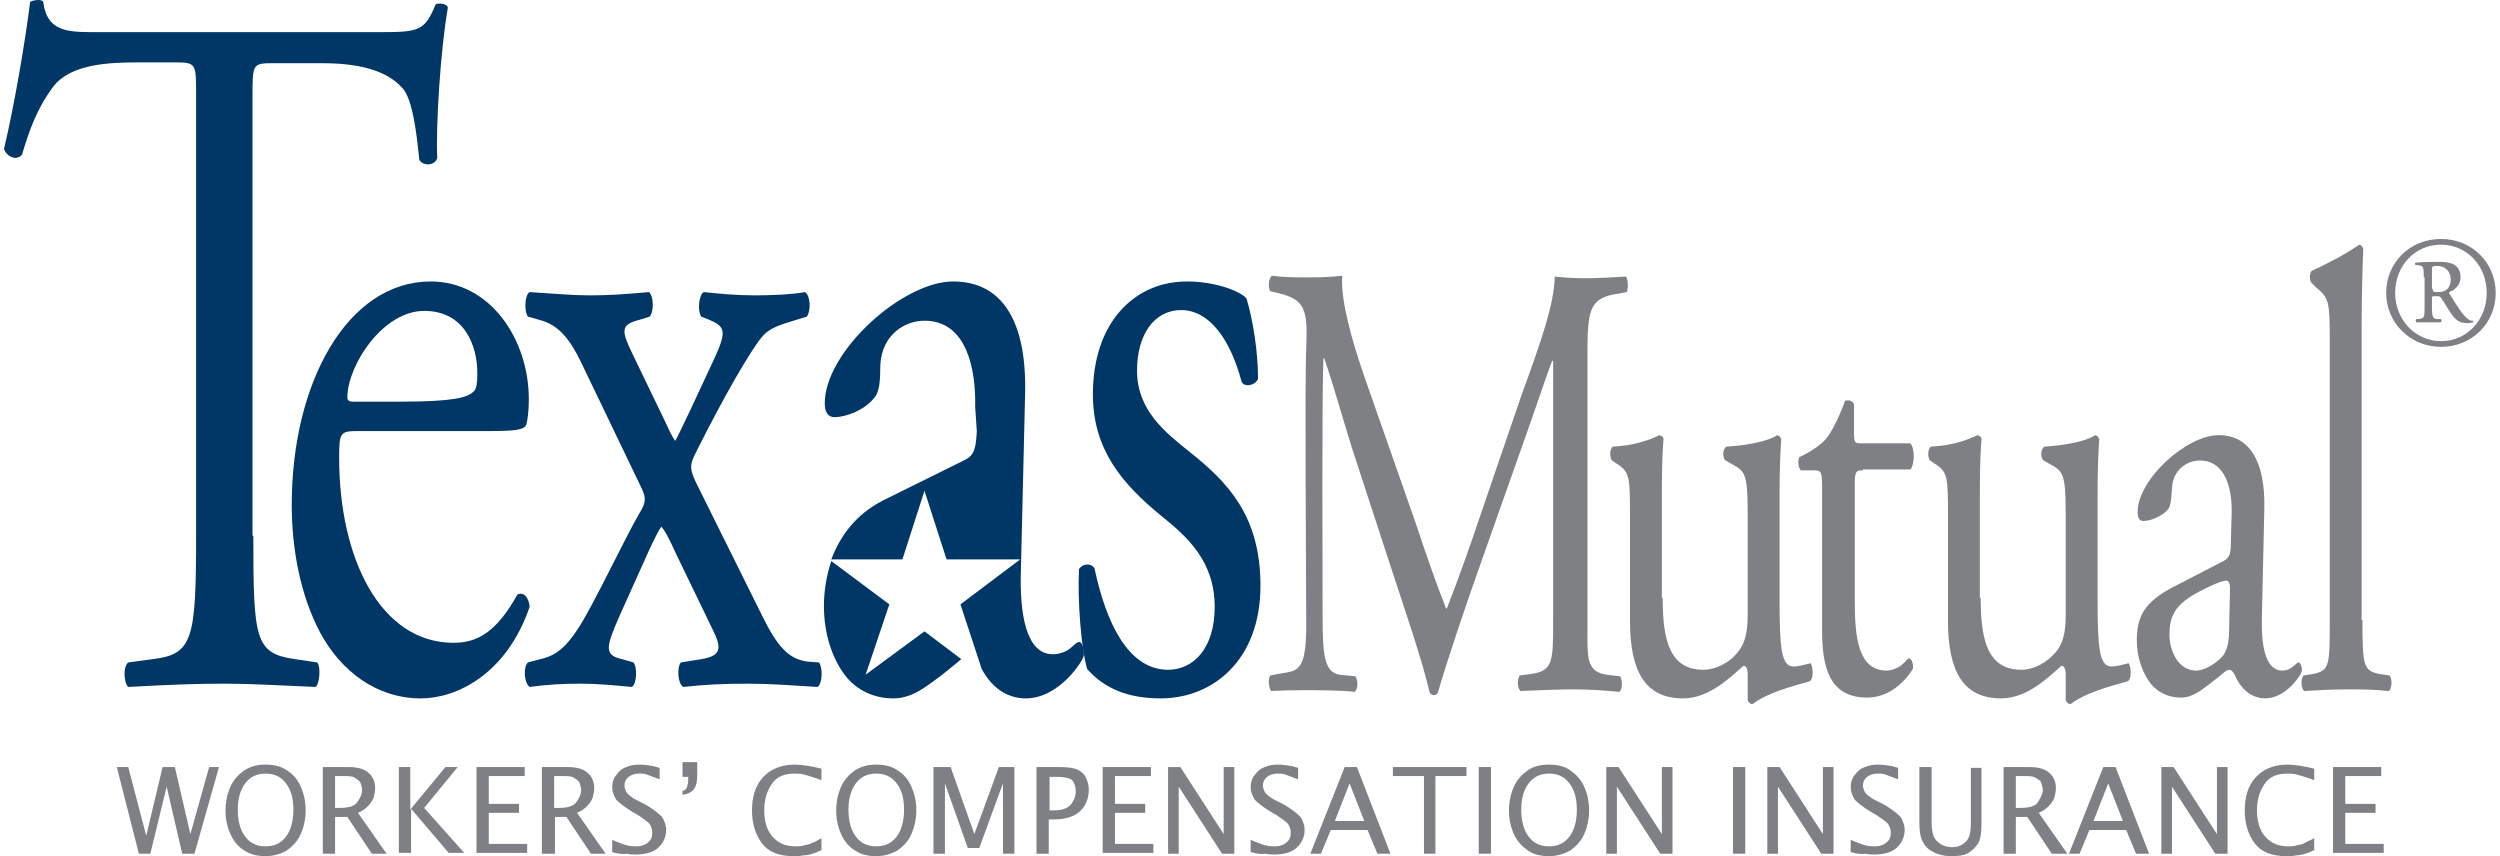
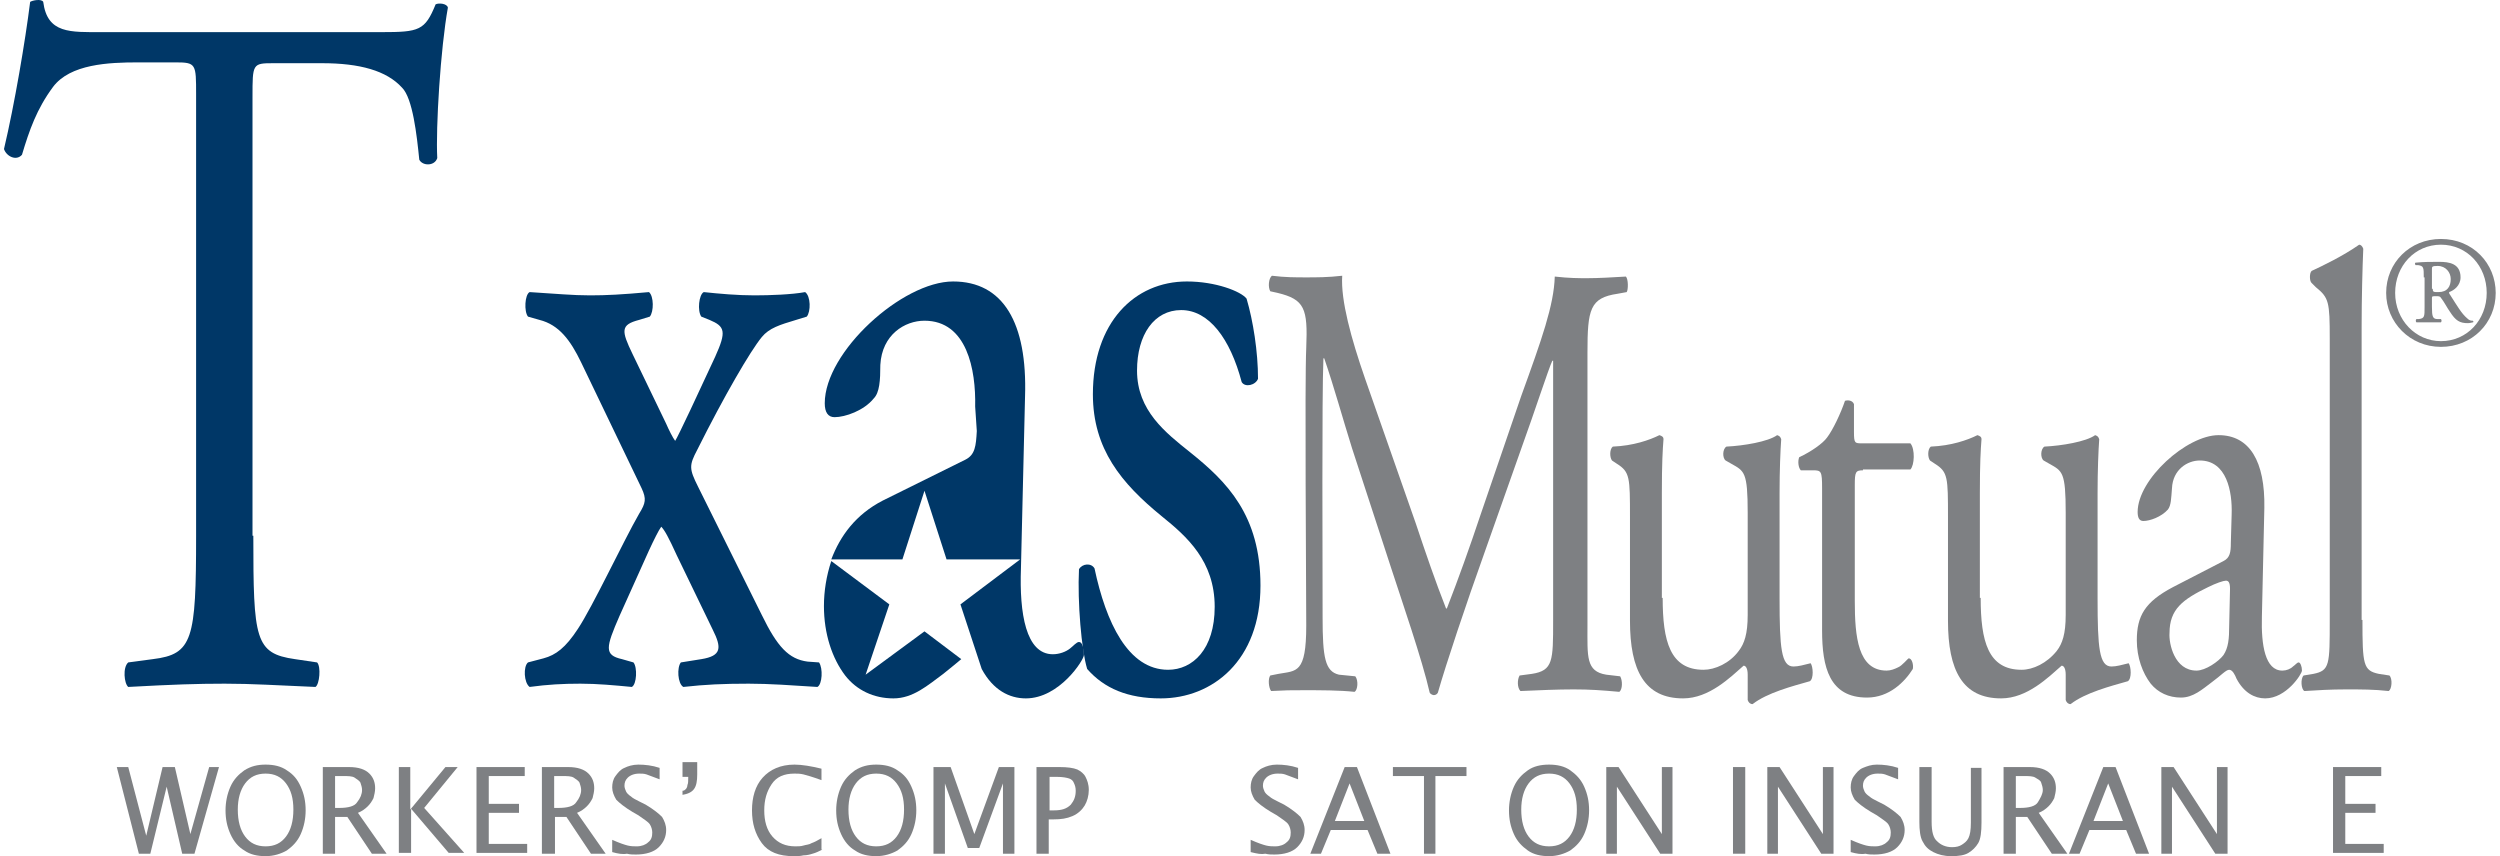
<svg xmlns="http://www.w3.org/2000/svg" width="438" height="150" viewBox="0 0 438 150" fill="none">
  <path d="M44.383 93.856C44.383 112.046 44.669 114.48 51.687 115.483L55.554 116.056C56.27 116.772 55.984 119.923 55.268 120.353C48.393 120.066 44.239 119.78 39.37 119.78C34.5 119.78 30.347 119.923 22.469 120.353C21.753 119.78 21.467 116.915 22.469 116.056L26.766 115.483C33.784 114.624 34.357 112.046 34.357 93.856V16.515C34.357 11.216 34.357 10.929 30.776 10.929H24.188C19.032 10.929 12.3 11.216 9.293 15.226C6.428 19.093 5.139 22.817 3.85 27.114C2.848 28.259 1.129 27.4 0.699 26.111C2.561 18.234 4.423 7.206 5.282 0.331C5.712 0.044 7.288 -0.242 7.574 0.331C8.29 5.917 12.3 5.63 17.886 5.63H66.869C73.457 5.63 74.46 5.344 76.322 0.76C76.894 0.474 78.327 0.617 78.47 1.333C77.181 8.495 76.322 22.387 76.608 27.687C76.178 29.119 74.03 29.119 73.457 27.973C73.027 23.676 72.311 17.231 70.449 15.369C67.728 12.362 63.002 11.073 56.413 11.073H47.82C44.239 11.073 44.239 11.216 44.239 16.945V93.856H44.383Z" fill="#003767" />
-   <path d="M62.715 75.523C59.565 75.523 59.421 75.81 59.421 80.25C59.421 97.723 66.582 112.619 79.473 112.619C83.483 112.619 86.92 110.9 90.644 104.168C91.79 103.595 92.649 104.741 92.793 106.317C88.782 118.061 80.046 122.358 73.744 122.358C65.866 122.358 59.708 117.488 56.127 110.9C52.547 104.168 51.114 96.005 51.114 88.414C51.114 67.073 60.853 49.313 75.462 49.313C85.918 49.313 92.649 59.482 92.649 69.938C92.649 72.373 92.363 73.805 92.22 74.378C91.79 75.38 90.215 75.523 85.058 75.523H62.715ZM70.306 70.367C79.329 70.367 81.907 69.651 82.91 68.649C83.34 68.362 83.626 67.646 83.626 65.355C83.626 60.485 81.335 54.469 74.317 54.469C67.155 54.469 60.997 63.779 60.853 69.508C60.853 69.794 60.853 70.367 61.713 70.367H70.306Z" fill="#003767" />
  <path d="M101.815 63.493C99.953 59.626 97.948 56.904 94.511 56.045L92.506 55.472C91.79 54.613 91.933 51.605 92.792 51.175C97.519 51.462 100.24 51.748 103.391 51.748C106.255 51.748 108.976 51.605 113.703 51.175C114.562 51.891 114.562 54.613 113.846 55.472L111.984 56.045C108.69 56.904 108.833 57.907 110.838 62.06L116.711 74.234C117.14 75.237 117.856 76.669 118.286 77.242C118.716 76.669 122.726 68.076 125.304 62.49C127.309 58.05 127.023 57.191 124.301 56.045L122.869 55.472C122.153 54.469 122.44 51.605 123.299 51.175C126.02 51.462 129.171 51.748 132.179 51.748C134.9 51.748 138.767 51.605 141.059 51.175C142.061 51.891 142.061 54.613 141.345 55.472L139.483 56.045C136.619 56.904 134.757 57.477 133.468 59.053C131.463 61.487 126.879 69.365 122.153 78.818C120.721 81.539 120.721 82.112 122.296 85.263L133.468 107.749C136.189 113.335 138.194 115.483 141.488 115.913L143.493 116.056C144.21 117.058 144.066 119.923 143.207 120.353C138.767 120.066 134.757 119.78 131.176 119.78C126.736 119.78 123.585 119.923 119.718 120.353C118.716 119.78 118.572 116.915 119.289 116.056L122.869 115.483C126.45 114.91 126.45 113.478 124.874 110.327L118.572 97.293C117.14 94.142 116.424 92.853 115.851 92.281C115.422 92.853 114.562 94.572 113.703 96.434L108.547 107.892C106.112 113.478 105.826 114.767 108.976 115.483L110.982 116.056C111.698 116.915 111.554 119.923 110.695 120.353C107.687 120.066 104.68 119.78 101.672 119.78C98.664 119.78 95.943 119.923 92.792 120.353C91.79 119.636 91.646 116.772 92.506 116.056L95.227 115.34C97.375 114.767 99.094 113.478 101.242 110.184C103.82 106.317 109.263 94.715 111.984 89.989C113.13 88.127 113.273 87.411 112.414 85.549L101.815 63.493Z" fill="#003767" />
  <path d="M218.4 52.321C219.546 56.188 220.405 61.631 220.405 66.357C219.976 67.503 218.114 67.933 217.541 66.93C215.536 59.339 211.812 54.326 206.942 54.326C202.216 54.326 199.208 58.623 199.208 64.925C199.208 71.943 204.221 75.81 208.518 79.247C214.963 84.403 220.835 90.276 220.835 102.593C220.835 115.769 212.385 122.358 203.362 122.358C197.633 122.358 193.479 120.639 190.471 117.202C189.469 113.908 188.753 105.457 189.039 99.728C189.612 98.726 191.188 98.583 191.76 99.585C193.766 109.038 197.633 117.345 204.651 117.345C208.947 117.345 212.814 113.764 212.814 106.317C212.814 98.296 207.945 93.999 203.505 90.419C196.487 84.69 191.474 78.674 191.474 69.078C191.474 56.475 198.778 49.313 207.945 49.313C212.958 49.313 217.398 51.032 218.4 52.321Z" fill="#003767" />
  <path d="M161.969 110.614L151.657 118.205L155.81 105.887L145.642 98.296C144.782 100.874 144.353 103.596 144.353 106.174C144.353 111.043 145.785 115.34 148.076 118.348C150.082 120.926 153.089 122.358 156.527 122.358C159.964 122.358 162.542 120.066 165.263 118.061C166.552 117.059 167.698 116.056 168.414 115.483L161.969 110.614Z" fill="#003767" />
  <path d="M189.039 112.475C188.609 112.475 188.036 113.191 187.463 113.621C186.747 114.194 185.601 114.624 184.456 114.624C179.729 114.624 178.583 107.462 178.87 99.585L179.586 69.508C180.016 56.475 175.719 49.313 166.982 49.313C158.102 49.313 144.496 61.631 144.496 70.654C144.496 72.229 145.069 73.089 146.215 73.089C148.077 73.089 151.371 71.943 153.09 69.794C154.092 68.792 154.235 66.644 154.235 63.922C154.522 58.623 158.532 56.188 161.969 56.188C169.417 56.188 170.993 64.782 170.849 71.227L171.136 75.523C170.993 78.102 170.849 79.677 169.131 80.536L154.665 87.698C149.939 90.132 147.217 93.856 145.642 98.01H158.102L161.969 85.979L165.836 98.01H178.727L168.271 105.887L171.995 117.202C174 120.926 176.865 122.358 179.729 122.358C185.601 122.358 189.898 115.626 189.898 114.767C189.898 113.478 189.612 112.475 189.039 112.475Z" fill="#003767" />
  <path d="M248.047 91.707C249.766 96.864 251.485 101.876 253.347 106.603H253.49C255.495 101.447 257.5 95.861 259.362 90.275L266.523 69.365C270.104 59.482 272.252 53.467 272.395 48.454C274.973 48.74 276.549 48.74 278.124 48.74C279.986 48.74 282.564 48.597 284.856 48.454C285.286 48.883 285.286 50.745 284.999 51.175L283.424 51.462C278.554 52.178 278.124 54.183 278.124 61.774C278.124 73.231 278.124 96.577 278.124 109.61C278.124 115.053 277.838 117.631 281.419 118.204L283.853 118.49C284.283 119.206 284.283 120.782 283.71 121.212C280.559 120.925 278.554 120.782 275.69 120.782C272.968 120.782 269.531 120.925 266.38 121.068C265.807 120.496 265.807 119.063 266.237 118.347L268.385 118.061C272.109 117.488 272.109 115.769 272.109 108.751V63.206H271.966C271.393 64.352 268.528 73.088 266.953 77.385L260.221 96.434C256.784 106.03 253.347 116.342 251.914 121.355C251.771 121.641 251.485 121.785 251.198 121.785C251.055 121.785 250.625 121.641 250.482 121.355C249.193 115.626 245.469 104.884 243.751 99.585L236.876 78.531C235.3 73.518 233.725 67.789 232.006 62.776H231.863C231.577 69.508 231.72 98.869 231.72 108.178C231.72 115.196 232.149 117.631 234.584 118.204L237.449 118.49C238.022 119.206 237.878 120.925 237.305 121.212C234.727 120.925 231.29 120.925 228.426 120.925C225.991 120.925 225.275 120.925 222.697 121.068C222.267 120.496 222.124 118.92 222.553 118.347L223.986 118.061C227.137 117.488 228.855 118.061 228.855 109.61C228.855 102.449 228.569 66.93 228.855 60.914C229.142 54.039 228.569 52.464 223.842 51.318L222.553 51.032C222.124 50.316 222.267 48.74 222.84 48.31C225.131 48.597 226.993 48.597 228.855 48.597C230.574 48.597 232.722 48.597 235.157 48.31C234.871 52.607 236.733 59.339 239.167 66.357L248.047 91.707Z" fill="#7E8083" />
  <path d="M291.3 104.741C291.3 112.332 292.589 117.345 298.462 117.345C300.467 117.345 303.045 116.199 304.62 114.05C305.623 112.761 306.196 111.043 306.196 107.749V89.846C306.196 82.684 305.623 82.541 303.331 81.252L302.329 80.679C301.756 80.249 301.756 78.674 302.472 78.244C305.48 78.101 309.776 77.385 311.352 76.239C311.781 76.382 311.925 76.526 312.068 76.955C311.925 78.96 311.781 82.398 311.781 86.408V104.884C311.781 113.478 312.068 116.772 314.216 116.772C315.076 116.772 316.078 116.485 317.224 116.199C317.654 116.772 317.797 118.92 317.081 119.35C314.073 120.209 309.633 121.355 307.055 123.36C306.625 123.36 306.339 123.074 306.196 122.644V118.204C306.196 117.201 305.909 116.628 305.48 116.628C303.188 118.634 299.464 122.357 294.881 122.357C288.15 122.357 285.571 117.488 285.571 108.751V90.562C285.571 83.687 285.571 82.684 283.28 81.252L282.421 80.679C281.991 80.106 281.991 78.674 282.564 78.244C286.144 78.101 289.009 77.099 290.728 76.239C291.157 76.382 291.444 76.526 291.444 76.955C291.3 78.817 291.157 81.109 291.157 86.408V104.741H291.3Z" fill="#7E8083" />
  <path d="M326.391 82.398C325.102 82.398 324.959 82.684 324.959 84.976V105.314C324.959 111.616 325.531 117.488 330.544 117.488C331.26 117.488 331.977 117.201 332.549 116.915C333.266 116.628 334.268 115.339 334.411 115.339C334.984 115.339 335.271 116.485 335.127 117.201C333.695 119.493 330.974 122.214 327.107 122.214C320.519 122.214 319.23 116.915 319.23 110.47V85.549C319.23 82.541 319.086 82.398 317.654 82.398H315.506C315.076 81.968 314.933 80.822 315.219 80.106C317.368 79.104 319.373 77.671 320.089 76.669C321.092 75.38 322.524 72.372 323.24 70.224C323.67 70.081 324.529 70.081 324.815 70.797V75.666C324.815 77.671 324.959 77.671 326.248 77.671H334.698C335.557 78.674 335.414 81.538 334.698 82.255H326.391V82.398Z" fill="#7E8083" />
  <path d="M347.015 104.741C347.015 112.332 348.304 117.345 354.176 117.345C356.182 117.345 358.616 116.199 360.335 114.05C361.338 112.761 361.911 111.043 361.911 107.749V89.846C361.911 82.684 361.338 82.541 359.046 81.252L358.044 80.679C357.471 80.249 357.471 78.674 358.187 78.244C361.194 78.101 365.491 77.385 367.067 76.239C367.496 76.382 367.64 76.526 367.783 76.955C367.64 78.96 367.496 82.398 367.496 86.408V104.884C367.496 113.478 367.783 116.772 369.931 116.772C370.79 116.772 371.793 116.485 372.939 116.199C373.369 116.772 373.512 118.92 372.796 119.35C369.788 120.209 365.348 121.355 362.77 123.36C362.34 123.36 362.054 123.074 361.911 122.644V118.204C361.911 117.201 361.624 116.628 361.194 116.628C358.903 118.634 355.179 122.357 350.596 122.357C343.864 122.357 341.286 117.488 341.286 108.751V90.562C341.286 83.687 341.286 82.684 338.995 81.252L338.135 80.679C337.706 80.106 337.706 78.674 338.279 78.244C341.859 78.101 344.724 77.099 346.442 76.239C346.872 76.382 347.159 76.526 347.159 76.955C347.015 78.817 346.872 81.109 346.872 86.408V104.741H347.015Z" fill="#7E8083" />
  <path d="M389.553 98.296C390.699 97.723 390.842 96.72 390.842 95.145L390.985 90.132C391.128 86.122 390.126 80.679 385.399 80.679C383.251 80.679 380.673 82.255 380.53 85.549C380.387 87.267 380.387 88.556 379.814 89.273C378.668 90.562 376.663 91.278 375.517 91.278C374.801 91.278 374.514 90.705 374.514 89.702C374.514 83.973 383.108 76.239 388.694 76.239C394.136 76.239 396.857 80.822 396.714 88.986L396.284 108.035C396.141 113.048 396.857 117.488 399.865 117.488C400.581 117.488 401.297 117.201 401.727 116.772C402.157 116.485 402.443 116.056 402.729 116.056C403.016 116.056 403.302 116.772 403.302 117.488C403.302 118.061 400.581 122.357 396.857 122.357C394.995 122.357 393.133 121.355 391.844 118.92C391.558 118.204 391.128 117.345 390.555 117.345C389.983 117.345 389.123 118.347 387.548 119.493C385.829 120.782 384.254 122.214 382.105 122.214C379.957 122.214 378.095 121.355 376.806 119.779C375.374 117.917 374.371 115.196 374.371 112.189C374.371 107.892 375.803 105.457 380.673 102.879L389.553 98.296ZM384.826 117.488C386.402 117.488 388.694 115.912 389.553 114.767C390.412 113.478 390.555 111.902 390.555 109.61L390.699 103.165C390.699 102.02 390.412 101.733 389.983 101.733C389.553 101.733 388.264 102.163 386.832 102.879C382.392 105.027 380.1 106.746 380.1 110.9C379.957 112.761 380.959 117.488 384.826 117.488Z" fill="#7E8083" />
  <path d="M413.901 108.608C413.901 116.485 414.045 117.488 416.766 118.061L418.628 118.347C419.201 118.92 419.058 120.782 418.485 121.069C415.907 120.782 413.758 120.782 411.037 120.782C408.316 120.782 406.024 120.925 403.733 121.069C403.16 120.782 403.016 118.92 403.589 118.347L405.308 118.061C408.172 117.488 408.172 116.485 408.172 108.608V59.339C408.172 52.894 408.029 52.178 405.738 50.316L405.022 49.6C404.592 49.313 404.592 47.738 405.022 47.451C406.883 46.592 410.464 44.873 413.329 42.868C413.615 42.868 413.901 43.155 414.045 43.584C413.901 46.878 413.758 52.321 413.758 57.191V108.608H413.901Z" fill="#7E8083" />
  <path d="M418.055 51.319C418.055 46.019 422.208 41.866 427.651 41.866C433.236 41.866 437.247 46.162 437.247 51.319C437.247 56.618 433.093 60.771 427.651 60.771C422.208 60.771 418.055 56.475 418.055 51.319ZM427.651 59.769C432.234 59.769 435.671 56.045 435.671 51.319C435.671 46.592 432.234 42.868 427.651 42.868C423.068 42.868 419.63 46.592 419.63 51.319C419.63 56.045 423.211 59.769 427.651 59.769ZM424.643 48.597C424.643 46.879 424.643 46.592 423.64 46.449H423.211C423.068 46.306 423.068 46.019 423.211 46.019C424.643 45.876 425.789 45.876 427.364 45.876C429.083 45.876 431.088 46.162 431.088 48.597C431.088 50.029 429.942 50.889 429.083 51.175C429.083 51.319 429.083 51.462 429.226 51.605C430.515 53.61 431.231 54.899 432.234 55.758C432.664 56.188 432.95 56.188 433.236 56.188C433.38 56.331 433.38 56.475 433.236 56.475C433.093 56.475 432.807 56.618 432.377 56.618C430.945 56.618 430.229 56.188 429.226 54.613C428.797 54.04 428.224 52.894 427.651 52.178C427.507 51.891 427.221 51.891 426.791 51.891C426.218 51.891 426.075 51.891 426.075 52.178V53.753C426.075 55.472 426.218 55.902 427.078 55.902H427.651C427.794 56.045 427.794 56.331 427.651 56.475C426.935 56.475 426.362 56.475 425.502 56.475C424.643 56.475 423.927 56.475 423.354 56.475C423.211 56.331 423.211 56.045 423.354 55.902H423.784C424.786 55.758 424.786 55.472 424.786 53.753V48.597H424.643ZM426.218 50.602C426.218 51.175 426.362 51.175 427.221 51.175C428.796 51.175 429.369 50.173 429.369 48.884C429.369 47.738 428.51 46.592 427.078 46.592C426.075 46.592 426.075 46.735 426.075 47.165V50.602H426.218Z" fill="#7E8083" />
  <path d="M24.331 149.57L20.464 134.389H22.469L25.62 146.419L28.484 134.389H30.633L33.354 146.133L36.648 134.389H38.367L34.07 149.57H31.922L29.201 137.826L26.336 149.57H24.331Z" fill="#7E8083" />
  <path d="M46.531 150C45.098 150 43.809 149.714 42.807 148.998C41.804 148.425 40.945 147.422 40.372 146.133C39.799 144.844 39.513 143.555 39.513 141.98C39.513 140.547 39.799 139.115 40.372 137.826C40.945 136.537 41.804 135.678 42.807 134.962C43.953 134.245 45.098 133.959 46.531 133.959C47.963 133.959 49.252 134.245 50.255 134.962C51.4 135.678 52.116 136.537 52.689 137.826C53.262 139.115 53.549 140.404 53.549 141.98C53.549 143.412 53.262 144.844 52.689 146.133C52.116 147.422 51.257 148.281 50.255 148.998C49.252 149.57 47.963 150 46.531 150ZM46.531 148.281C48.106 148.281 49.252 147.709 50.111 146.563C50.971 145.417 51.4 143.841 51.4 141.836C51.4 139.831 50.971 138.399 50.111 137.253C49.252 136.107 48.106 135.534 46.531 135.534C44.955 135.534 43.809 136.107 42.95 137.253C42.091 138.399 41.661 139.974 41.661 141.836C41.661 143.841 42.091 145.417 42.95 146.563C43.809 147.709 44.955 148.281 46.531 148.281Z" fill="#7E8083" />
  <path d="M56.557 149.57V134.389H61.14C62.858 134.389 64.004 134.818 64.72 135.534C65.436 136.251 65.723 137.11 65.723 138.112C65.723 138.685 65.58 139.258 65.436 139.831C65.15 140.404 64.864 140.834 64.434 141.263C64.004 141.693 63.431 142.123 62.715 142.409L67.728 149.57H65.15L60.853 143.125H58.705V149.57H56.557ZM58.705 141.55H59.421C60.997 141.55 62.142 141.263 62.572 140.547C63.145 139.831 63.431 139.115 63.431 138.399C63.431 137.969 63.288 137.54 63.145 137.11C63.002 136.823 62.572 136.537 62.142 136.251C61.713 135.964 60.997 135.964 59.994 135.964H58.705V141.55Z" fill="#7E8083" />
  <path d="M69.876 149.57V134.389H71.881V141.836L78.04 134.389H80.188L74.316 141.55L81.334 149.427H78.613L72.024 141.693V149.427H69.876V149.57Z" fill="#7E8083" />
  <path d="M83.482 149.57V134.389H91.933V135.964H85.631V140.834H90.93V142.409H85.631V147.852H92.362V149.427H83.482V149.57Z" fill="#7E8083" />
  <path d="M94.94 149.57V134.389H99.524C101.242 134.389 102.388 134.818 103.104 135.534C103.82 136.251 104.107 137.11 104.107 138.112C104.107 138.685 103.964 139.258 103.82 139.831C103.534 140.404 103.247 140.834 102.818 141.263C102.388 141.693 101.815 142.123 101.099 142.409L106.112 149.57H103.534L99.237 143.125H97.232V149.57H94.94ZM97.089 141.55H97.805C99.38 141.55 100.526 141.263 100.956 140.547C101.529 139.831 101.815 139.115 101.815 138.399C101.815 137.969 101.672 137.54 101.529 137.11C101.386 136.823 100.956 136.537 100.526 136.251C100.097 135.964 99.38 135.964 98.378 135.964H97.089V141.55Z" fill="#7E8083" />
  <path d="M107.258 149.284V147.136C108.547 147.709 109.406 147.995 109.979 148.138C110.552 148.281 111.125 148.281 111.555 148.281C112.414 148.281 113.13 147.995 113.56 147.565C114.133 147.136 114.276 146.563 114.276 145.847C114.276 145.417 114.133 144.844 113.846 144.414C113.56 143.985 112.844 143.555 111.841 142.839L110.838 142.266C109.406 141.407 108.547 140.691 107.974 140.118C107.544 139.402 107.258 138.685 107.258 137.969C107.258 137.253 107.401 136.537 107.831 135.964C108.26 135.391 108.69 134.818 109.406 134.532C109.979 134.245 110.838 133.959 111.841 133.959C112.987 133.959 114.276 134.102 115.565 134.532V136.537C114.419 136.107 113.703 135.821 113.273 135.678C112.844 135.534 112.414 135.534 111.984 135.534C111.125 135.534 110.409 135.821 109.979 136.251C109.549 136.68 109.406 137.11 109.406 137.683C109.406 137.969 109.549 138.399 109.693 138.685C109.836 138.972 110.122 139.258 110.552 139.545C110.838 139.831 111.411 140.118 111.984 140.404L113.13 140.977C114.562 141.836 115.422 142.552 115.994 143.125C116.424 143.841 116.711 144.558 116.711 145.417C116.711 146.563 116.281 147.565 115.422 148.425C114.562 149.284 113.13 149.714 111.411 149.714C110.838 149.714 110.409 149.714 109.836 149.57C109.12 149.714 108.26 149.57 107.258 149.284Z" fill="#7E8083" />
  <path d="M119.575 139.258V138.542C119.862 138.542 120.005 138.399 120.148 138.256C120.291 138.112 120.435 137.826 120.435 137.54C120.578 137.253 120.578 136.823 120.578 136.251V136.107H119.575V133.529H122.153V135.678C122.153 136.823 122.01 137.683 121.58 138.256C121.151 138.829 120.435 139.115 119.575 139.258Z" fill="#7E8083" />
  <path d="M144.066 148.854C143.493 149.141 142.921 149.427 142.348 149.57C141.918 149.714 141.345 149.857 140.772 149.857C140.199 150 139.626 150 139.053 150C136.475 150 134.614 149.284 133.468 147.709C132.322 146.133 131.749 144.271 131.749 141.98C131.749 139.688 132.322 137.683 133.611 136.251C134.9 134.818 136.762 133.959 139.197 133.959C140.486 133.959 142.204 134.245 143.923 134.675V136.68C142.348 136.107 141.345 135.821 140.772 135.678C140.199 135.534 139.626 135.534 139.197 135.534C137.335 135.534 136.046 136.107 135.186 137.396C134.327 138.685 133.897 140.118 133.897 141.98C133.897 143.841 134.327 145.417 135.33 146.563C136.332 147.709 137.621 148.281 139.34 148.281C139.77 148.281 140.342 148.281 140.772 148.138C141.202 147.995 141.775 147.995 142.204 147.709C142.634 147.565 143.207 147.279 143.923 146.849V148.854H144.066Z" fill="#7E8083" />
  <path d="M153.519 150C152.087 150 150.798 149.714 149.795 148.998C148.793 148.425 147.933 147.422 147.36 146.133C146.787 144.844 146.501 143.555 146.501 141.98C146.501 140.547 146.787 139.115 147.36 137.826C147.933 136.537 148.793 135.678 149.795 134.962C150.941 134.245 152.087 133.959 153.519 133.959C154.951 133.959 156.24 134.245 157.243 134.962C158.389 135.678 159.105 136.537 159.678 137.826C160.25 139.115 160.537 140.404 160.537 141.98C160.537 143.412 160.25 144.844 159.678 146.133C159.105 147.422 158.245 148.281 157.243 148.998C156.24 149.57 154.951 150 153.519 150ZM153.519 148.281C155.094 148.281 156.24 147.709 157.1 146.563C157.959 145.417 158.389 143.841 158.389 141.836C158.389 139.831 157.959 138.399 157.1 137.253C156.24 136.107 155.094 135.534 153.519 135.534C151.943 135.534 150.798 136.107 149.938 137.253C149.079 138.399 148.649 139.974 148.649 141.836C148.649 143.841 149.079 145.417 149.938 146.563C150.798 147.709 151.943 148.281 153.519 148.281Z" fill="#7E8083" />
  <path d="M163.545 149.57V134.389H166.553L170.706 146.133L175.003 134.389H177.724V149.57H175.719V137.253L171.565 148.568H169.56L165.55 137.253V149.57H163.545Z" fill="#7E8083" />
  <path d="M181.591 149.57V134.389H185.601C187.033 134.389 188.036 134.532 188.752 134.818C189.325 135.105 189.898 135.534 190.184 136.107C190.471 136.68 190.757 137.396 190.757 138.399C190.757 139.402 190.471 140.404 190.041 141.12C189.611 141.836 188.895 142.552 187.893 142.982C186.89 143.412 185.888 143.555 184.599 143.555H183.739V149.57H181.591ZM183.739 141.98H184.599C186.031 141.98 186.89 141.693 187.606 140.977C188.179 140.261 188.466 139.545 188.466 138.542C188.466 137.969 188.322 137.54 188.179 137.253C188.036 136.823 187.749 136.537 187.32 136.394C186.89 136.251 186.174 136.107 185.171 136.107H183.882V141.98H183.739Z" fill="#7E8083" />
-   <path d="M193.192 149.57V134.389H201.643V135.964H195.341V140.834H200.64V142.409H195.341V147.852H202.072V149.427H193.192V149.57Z" fill="#7E8083" />
-   <path d="M204.65 149.57V134.389H206.799L214.39 146.133V134.389H216.252V149.57H214.103L206.512 137.826V149.57H204.65Z" fill="#7E8083" />
  <path d="M219.116 149.284V147.136C220.405 147.709 221.265 147.995 221.837 148.138C222.41 148.281 222.983 148.281 223.413 148.281C224.272 148.281 224.988 147.995 225.418 147.565C225.991 147.136 226.134 146.563 226.134 145.847C226.134 145.417 225.991 144.844 225.705 144.414C225.418 143.985 224.702 143.555 223.699 142.839L222.697 142.266C221.265 141.407 220.405 140.691 219.832 140.118C219.403 139.402 219.116 138.685 219.116 137.969C219.116 137.253 219.259 136.537 219.689 135.964C220.119 135.391 220.548 134.818 221.265 134.532C221.837 134.245 222.697 133.959 223.699 133.959C224.845 133.959 226.134 134.102 227.423 134.532V136.537C226.277 136.107 225.561 135.821 225.132 135.678C224.702 135.534 224.272 135.534 223.843 135.534C222.983 135.534 222.267 135.821 221.837 136.251C221.408 136.68 221.265 137.11 221.265 137.683C221.265 137.969 221.408 138.399 221.551 138.685C221.694 138.972 221.981 139.258 222.41 139.545C222.697 139.831 223.27 140.118 223.843 140.404L224.988 140.977C226.421 141.836 227.28 142.552 227.853 143.125C228.283 143.841 228.569 144.558 228.569 145.417C228.569 146.563 228.139 147.565 227.28 148.425C226.421 149.284 224.988 149.714 223.27 149.714C222.697 149.714 222.267 149.714 221.694 149.57C220.978 149.714 220.262 149.57 219.116 149.284Z" fill="#7E8083" />
  <path d="M229.571 149.57L235.587 134.389H237.735L243.607 149.57H241.316L239.597 145.417H233.152L231.433 149.57H229.571ZM233.868 143.841H239.024L236.446 137.253L233.868 143.841Z" fill="#7E8083" />
  <path d="M249.48 149.57V135.964H244.037V134.389H256.927V135.964H251.485V149.57H249.48Z" fill="#7E8083" />
-   <path d="M259.075 149.57V134.389H261.224V149.57H259.075Z" fill="#7E8083" />
  <path d="M271.392 150C269.96 150 268.671 149.714 267.668 148.998C266.666 148.281 265.806 147.422 265.233 146.133C264.66 144.844 264.374 143.555 264.374 141.98C264.374 140.547 264.66 139.115 265.233 137.826C265.806 136.537 266.666 135.678 267.668 134.962C268.671 134.245 269.96 133.959 271.392 133.959C272.824 133.959 274.113 134.245 275.116 134.962C276.118 135.678 276.978 136.537 277.551 137.826C278.124 139.115 278.41 140.404 278.41 141.98C278.41 143.412 278.124 144.844 277.551 146.133C276.978 147.422 276.118 148.281 275.116 148.998C274.113 149.57 272.824 150 271.392 150ZM271.392 148.281C272.967 148.281 274.113 147.709 274.973 146.563C275.832 145.417 276.262 143.841 276.262 141.836C276.262 139.831 275.832 138.399 274.973 137.253C274.113 136.107 272.967 135.534 271.392 135.534C269.817 135.534 268.671 136.107 267.811 137.253C266.952 138.399 266.522 139.974 266.522 141.836C266.522 143.841 266.952 145.417 267.811 146.563C268.671 147.709 269.817 148.281 271.392 148.281Z" fill="#7E8083" />
  <path d="M281.419 149.57V134.389H283.567L291.158 146.133V134.389H293.02V149.57H290.872L283.281 137.826V149.57H281.419Z" fill="#7E8083" />
  <path d="M303.618 149.57V134.389H305.767V149.57H303.618Z" fill="#7E8083" />
  <path d="M309.633 149.57V134.389H311.781L319.372 146.133V134.389H321.234V149.57H319.086L311.495 137.826V149.57H309.633Z" fill="#7E8083" />
  <path d="M324.242 149.284V147.136C325.531 147.709 326.391 147.995 326.963 148.138C327.536 148.281 328.109 148.281 328.539 148.281C329.398 148.281 330.114 147.995 330.544 147.565C331.117 147.136 331.26 146.563 331.26 145.847C331.26 145.417 331.117 144.844 330.831 144.414C330.544 143.985 329.828 143.555 328.825 142.839L327.823 142.266C326.391 141.407 325.531 140.691 324.958 140.118C324.529 139.402 324.242 138.685 324.242 137.969C324.242 137.253 324.385 136.537 324.815 135.964C325.245 135.391 325.674 134.818 326.391 134.532C327.107 134.245 327.823 133.959 328.825 133.959C329.971 133.959 331.26 134.102 332.549 134.532V136.537C331.403 136.107 330.687 135.821 330.258 135.678C329.828 135.534 329.398 135.534 328.969 135.534C328.109 135.534 327.393 135.821 326.963 136.251C326.534 136.68 326.391 137.11 326.391 137.683C326.391 137.969 326.534 138.399 326.677 138.685C326.82 138.972 327.107 139.258 327.536 139.545C327.823 139.831 328.396 140.118 328.969 140.404L330.114 140.977C331.547 141.836 332.406 142.552 332.979 143.125C333.409 143.841 333.695 144.558 333.695 145.417C333.695 146.563 333.265 147.565 332.406 148.425C331.547 149.284 330.114 149.714 328.396 149.714C327.823 149.714 327.393 149.714 326.82 149.57C326.104 149.714 325.245 149.57 324.242 149.284Z" fill="#7E8083" />
  <path d="M336.273 134.389H338.422V143.985C338.422 145.703 338.708 146.849 339.424 147.422C339.997 147.995 340.857 148.425 342.002 148.425C342.719 148.425 343.291 148.281 343.721 147.995C344.151 147.709 344.58 147.422 344.867 146.849C345.153 146.276 345.297 145.417 345.297 144.128V134.532H347.158V144.128C347.158 145.703 347.015 146.992 346.586 147.709C346.156 148.425 345.583 148.998 344.867 149.427C344.151 149.857 343.148 150 341.859 150C340.57 150 339.568 149.714 338.708 149.284C337.849 148.854 337.276 148.281 336.846 147.422C336.417 146.706 336.273 145.417 336.273 143.985V134.389Z" fill="#7E8083" />
  <path d="M351.025 149.57V134.389H355.609C357.327 134.389 358.473 134.818 359.189 135.534C359.905 136.251 360.192 137.11 360.192 138.112C360.192 138.685 360.049 139.258 359.905 139.831C359.619 140.404 359.332 140.834 358.903 141.263C358.473 141.693 357.9 142.123 357.184 142.409L362.197 149.57H359.476L355.179 143.125H353.174V149.57H351.025ZM353.174 141.55H353.89C355.465 141.55 356.611 141.263 357.041 140.547C357.47 139.831 357.9 139.115 357.9 138.399C357.9 137.969 357.757 137.54 357.614 137.11C357.47 136.68 357.041 136.537 356.611 136.251C356.181 135.964 355.465 135.964 354.463 135.964H353.174V141.55Z" fill="#7E8083" />
  <path d="M362.482 149.57L368.498 134.389H370.646L376.518 149.57H374.227L372.508 145.417H366.063L364.344 149.57H362.482ZM366.779 143.841H371.935L369.357 137.253L366.779 143.841Z" fill="#7E8083" />
  <path d="M378.668 149.57V134.389H380.816L388.407 146.133V134.389H390.269V149.57H388.121L380.53 137.826V149.57H378.668Z" fill="#7E8083" />
-   <path d="M405.594 148.854C405.021 149.141 404.448 149.427 403.875 149.57C403.445 149.714 402.872 149.857 402.299 149.857C401.727 150 401.154 150 400.581 150C398.003 150 396.141 149.284 394.995 147.709C393.849 146.133 393.276 144.271 393.276 141.98C393.276 139.688 393.849 137.683 395.138 136.251C396.427 134.818 398.289 133.959 400.724 133.959C402.013 133.959 403.732 134.245 405.45 134.675V136.68C403.875 136.107 402.872 135.821 402.299 135.678C401.727 135.534 401.154 135.534 400.724 135.534C398.862 135.534 397.573 136.107 396.714 137.396C395.854 138.685 395.425 140.118 395.425 141.98C395.425 143.841 395.854 145.417 396.857 146.563C397.86 147.709 399.149 148.281 400.867 148.281C401.297 148.281 401.87 148.281 402.299 148.138C402.729 147.995 403.302 147.995 403.732 147.709C404.161 147.422 404.734 147.279 405.45 146.849V148.854H405.594Z" fill="#7E8083" />
  <path d="M408.745 149.57V134.389H417.195V135.964H410.893V140.834H416.193V142.409H410.893V147.852H417.625V149.427H408.745V149.57Z" fill="#7E8083" />
</svg>